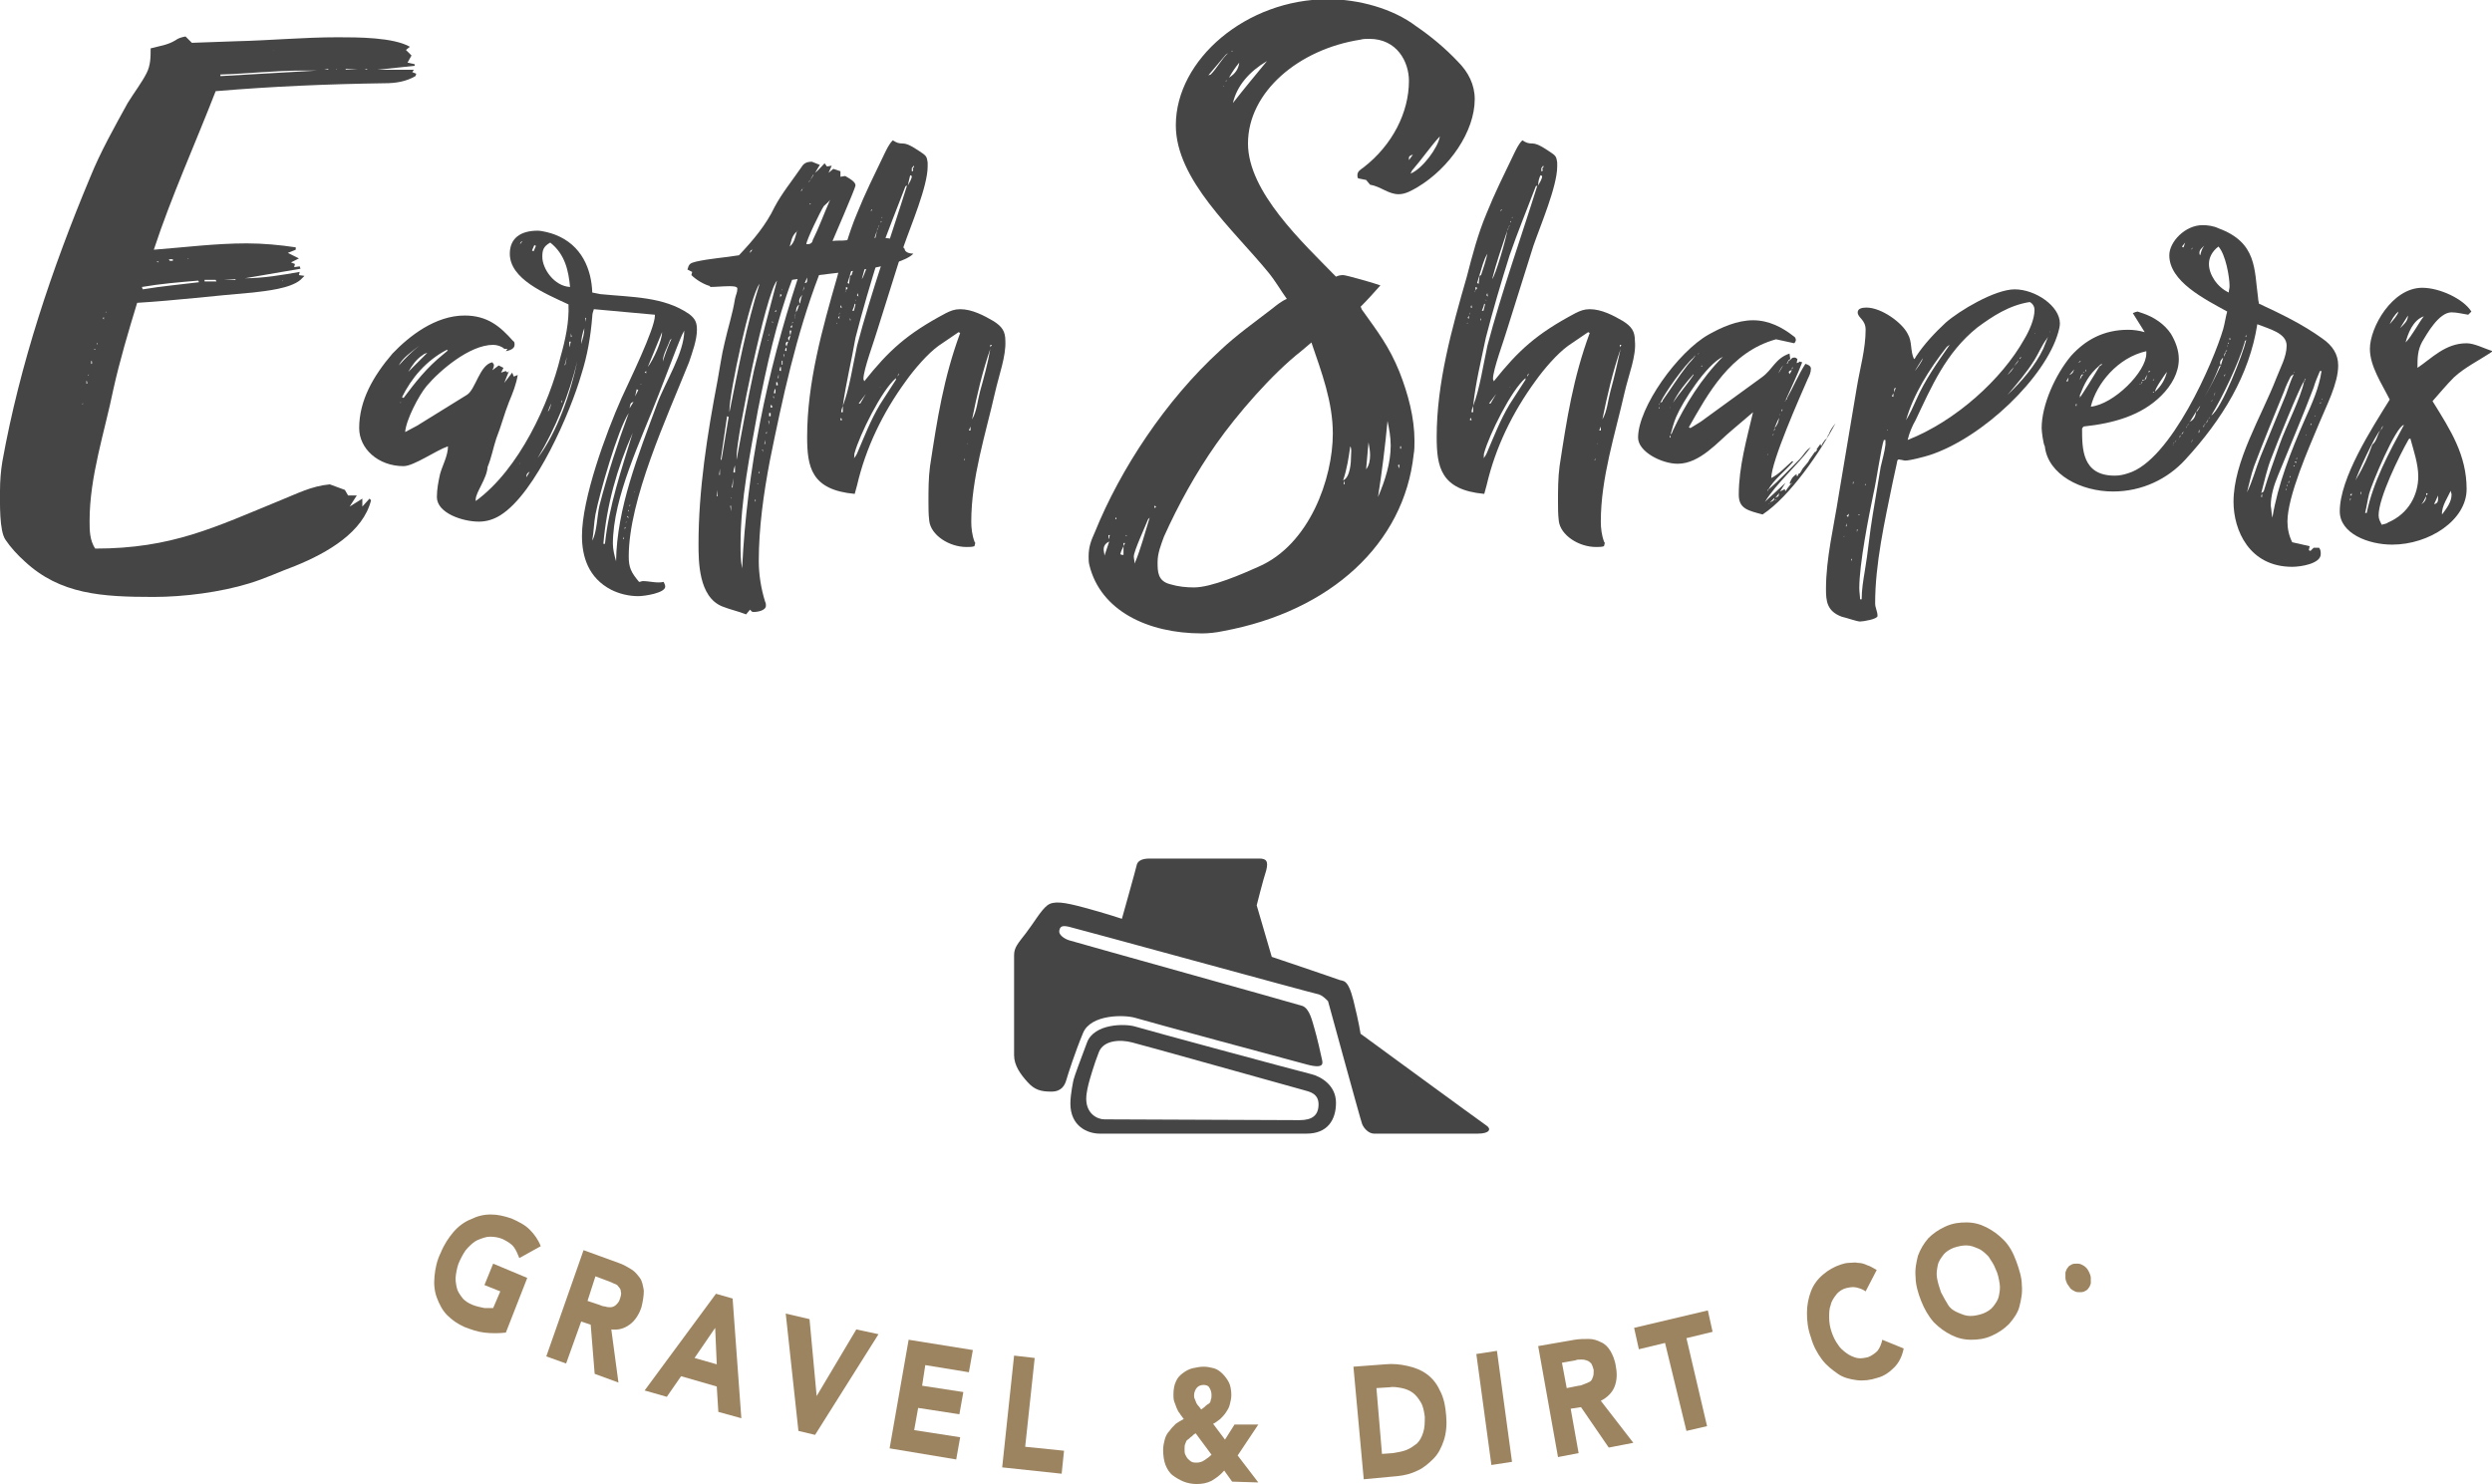
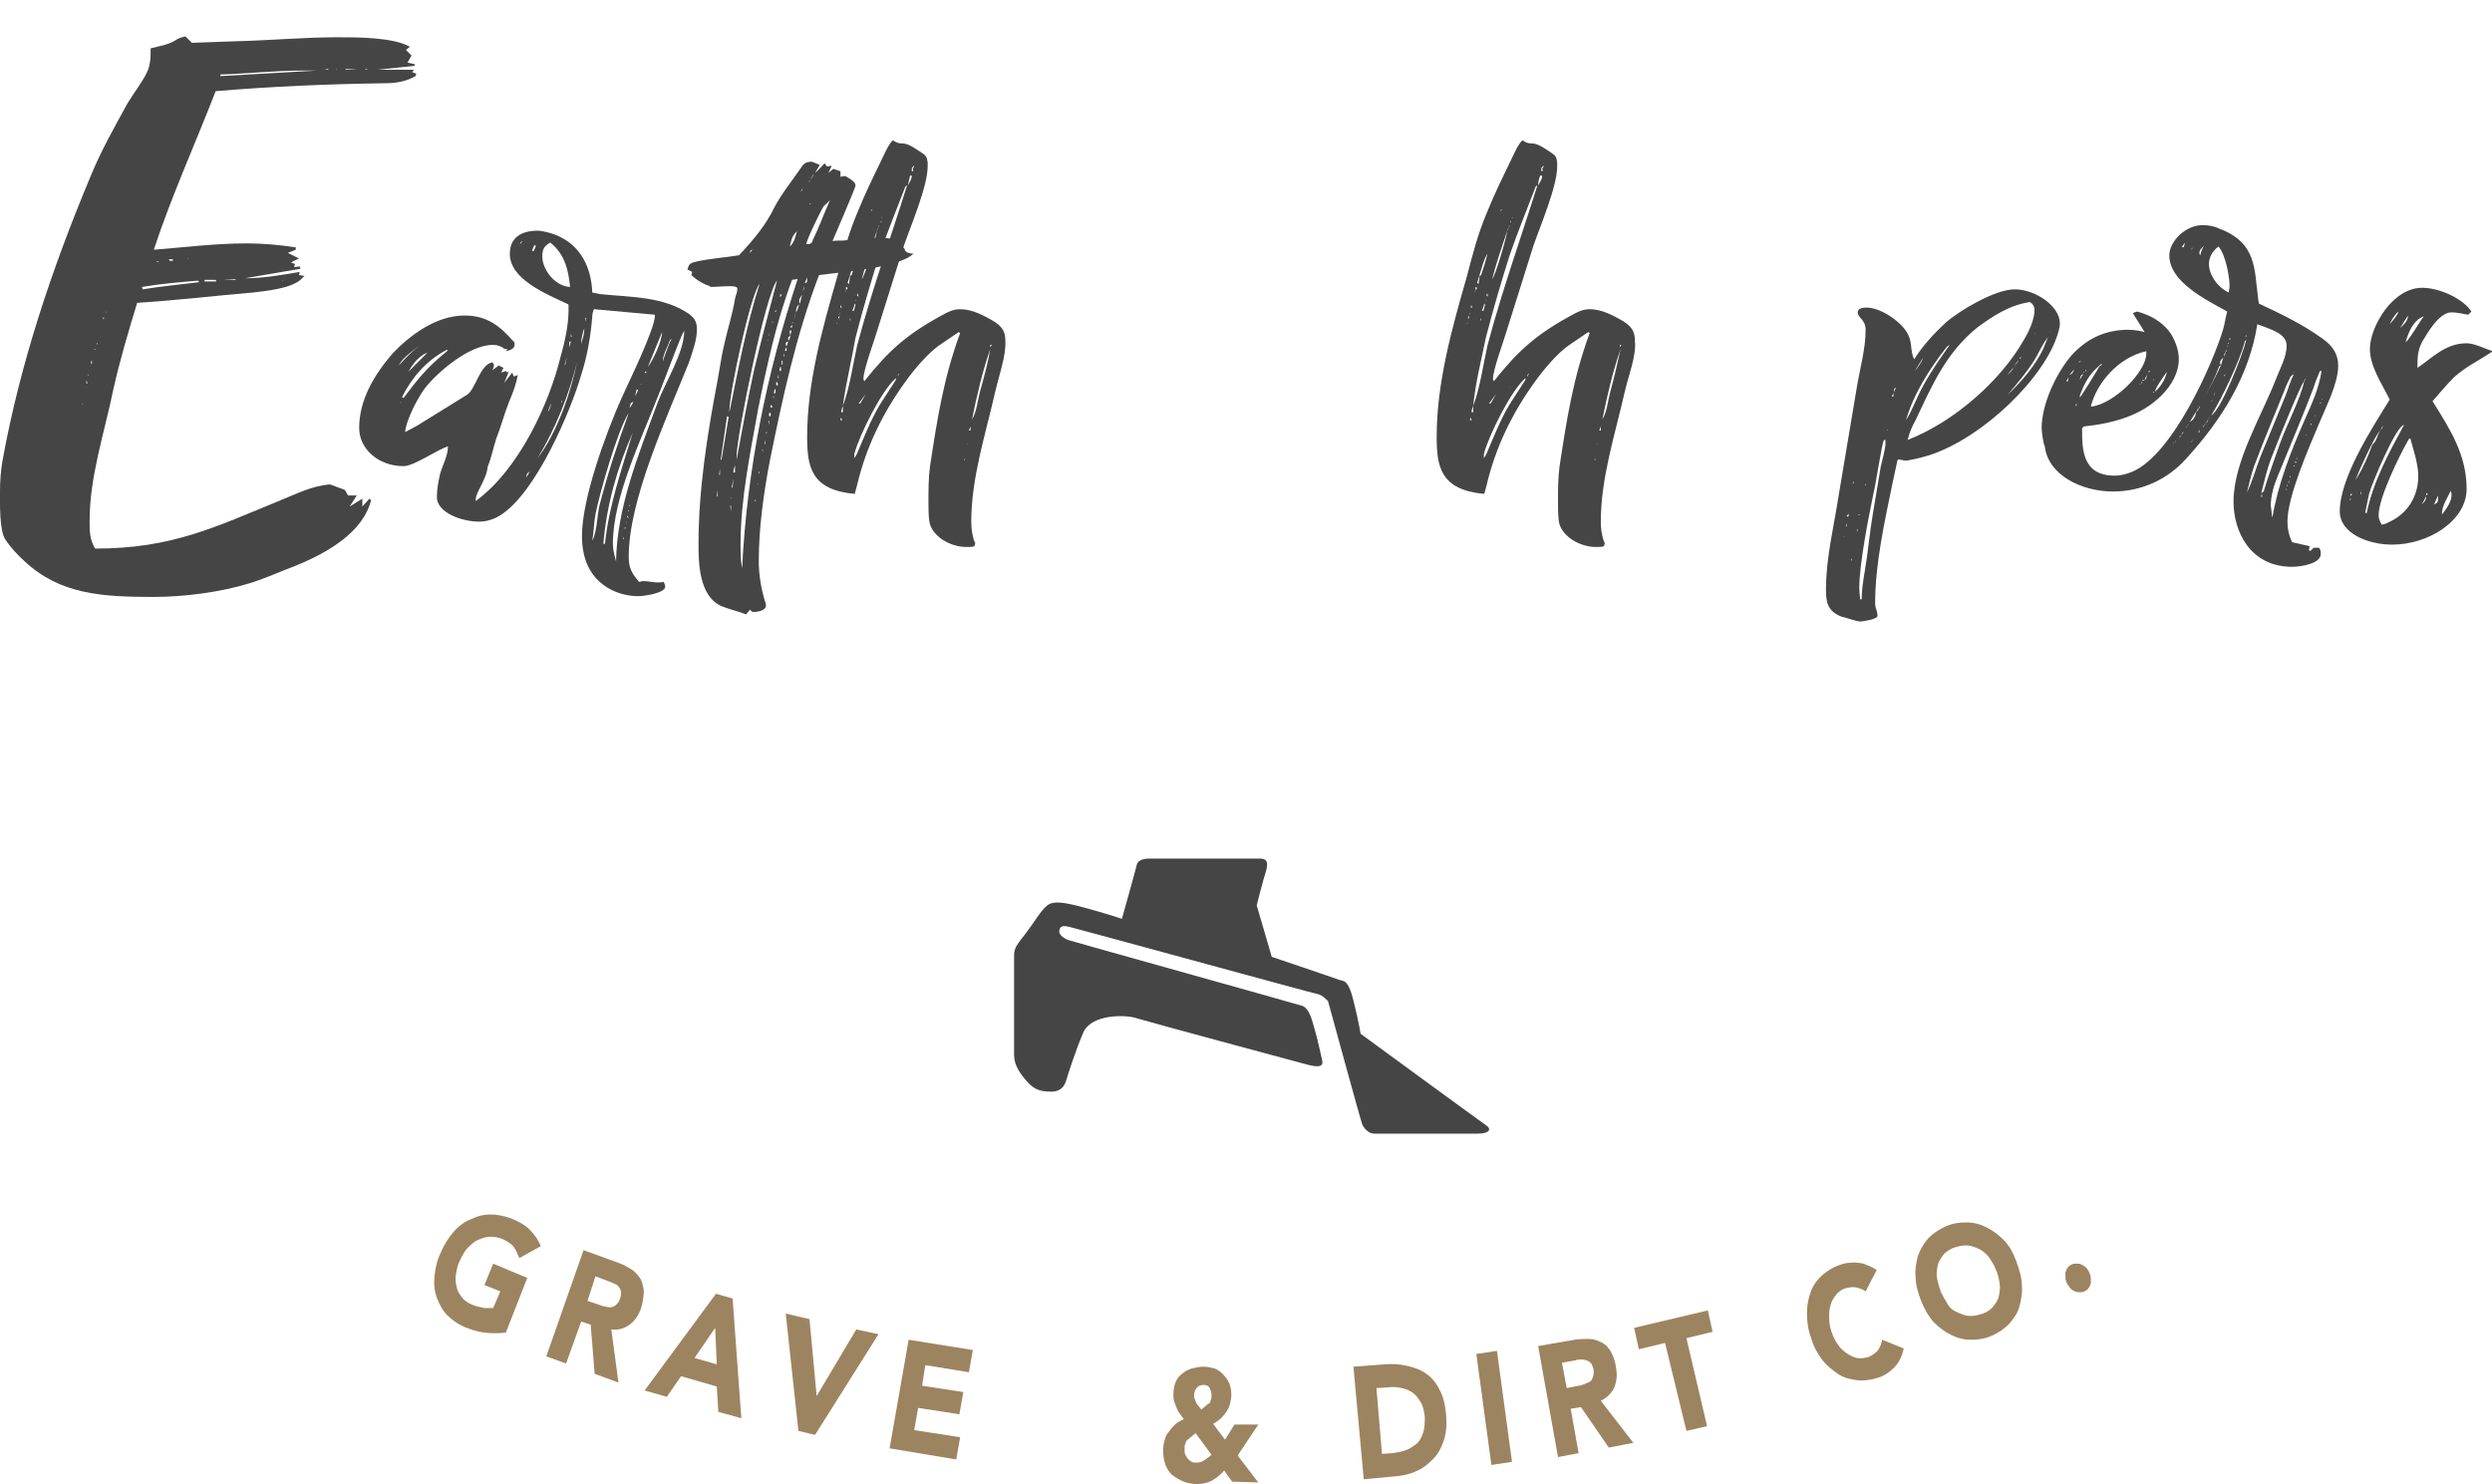
<svg xmlns="http://www.w3.org/2000/svg" id="Layer_1" x="0px" y="0px" viewBox="0 0 314.3 187.2" style="enable-background:new 0 0 314.3 187.2;" xml:space="preserve">
  <style type="text/css">	.st0{fill:#464546;}	.st1{fill:#9D8460;}</style>
  <g>
    <g>
      <path class="st0" d="M37.7,34.7l0.7,0.1l-0.5,0.5c-1.3,1.1-4.3,1.4-6,1.6c-4.8,0.4-9.7,1-14.6,1.3c-1.1,3.6-2.2,7.3-3,10.9   c-1.1,5.4-3,11-3,16.6c0,1.2,0,2.4,0.7,3.5c9.7,0,15.1-2.7,23.4-6.1c2-0.8,3.9-1.8,6.2-2l1.9,0.7l0.4,0.7H45l-0.9,1.4l1.6-1v1   l0.9-1l0.2,0.2c-1,4-5.4,6.6-9.6,8.3c-1.9,0.7-3.8,1.6-5.8,2.2c-3.6,1.1-8.2,1.7-12,1.7c-6.5,0-11.8-0.3-16.3-4.5   c-0.9-0.8-1.8-1.8-2.4-2.7C-0.1,67,0,63.4,0,61.9c0-1.2,0.1-2.5,0.3-3.7C2.5,46,6.5,34,11.4,22.3c1.3-3.2,3-6.2,4.7-9.3   c0.8-1.3,1.8-2.6,2.4-3.8c0.5-1,0.5-2,0.5-3.1c1.1-0.3,2.1-0.4,3.1-1c0.4-0.3,0.8-0.4,1.3-0.5l0.8,0.8l5.6-0.2   c4.3-0.1,8.5-0.5,12.8-0.5c2.5,0,7,0,9.1,1.2l-0.5,0.4L51.9,7l-0.5,0.9l0.9,0.2v0.2l-4.7,0.5h4.6l-0.2,0.3l0.5,0.2l-0.1,0.3   c-1.2,0.7-2.5,0.9-3.9,0.9c-7.1,0.1-14.2,0.4-21.3,1c-2.6,6.7-5.6,13.3-7.8,20c3.9-0.3,7.8-0.8,11.7-0.8c2.1,0,4.2,0.2,6.2,0.5   v0.3l-1,0.4l1.4,0.7l-1,0.5l0.5,0.2l-0.1,0.4l0.7-0.1l0.1,0.3l-7,1.2c2.3,0,4.6-0.4,6.9-0.8L37.7,34.7z M10.4,50.9v0.2   c0-0.1,0-0.1,0.1-0.2H10.4z M10.8,48.4H11c0-0.1,0-0.3-0.1-0.4V48.4z M11.1,47.4L11.1,47.4c0.1,0,0.1-0.1,0.1-0.2L11.1,47.4z    M11.6,45.6l-0.1-0.1v0.4h0.1V45.6z M11.9,44.1H12V44h-0.1V44.1z M12.3,43.3h-0.1v0.2L12.3,43.3z M12.4,42.6l0.1-0.1L12.4,42.6   L12.4,42.6z M13.1,40L13,40.1c0,0.1,0,0.1,0.1,0.2V40z M13.3,39.4h0.1v-0.1L13.3,39.4z M18,36.5c2.4-0.4,4.7-0.6,7.1-0.9L25,35.4   c-2.4,0.2-4.8,0.4-7.1,0.8L18,36.5z M19.7,33L19.7,33l0.3,0.1V33H19.7z M21.8,32.9v-0.2h-0.5l0.1,0.2H21.8z M23.8,32.6h-0.1v0.1   L23.8,32.6L23.8,32.6z M25.8,35.3v0.2h1.5l-0.1-0.2H25.8z M40,8.9h-1.9c-3.4,0-6.9,0.4-10.3,0.5v0.2L40,8.9z M28.2,35.2L28.2,35.2   l1.5,0.1v-0.1H28.2z M34.6,6.3c-0.1,0-0.1,0.1-0.2,0.1L34.6,6.3L34.6,6.3z M35.6,35.4L35.6,35.4c0.1,0.1,0.1,0.1,0.1,0H35.6z    M40.9,8.7L40.9,8.7l0.5,0.1V8.7H40.9z M42.5,8.7h-0.1C42.4,8.8,42.4,8.8,42.5,8.7L42.5,8.7z M45.1,8.8L45.1,8.8l-1.5-0.1v0.1   H45.1z M46.4,8.8L46.4,8.8l-0.3-0.1v0.1H46.4z" />
      <path class="st0" d="M60,63.2c5.5-4,9.3-12.4,10.7-18.2c0.6-2.1,1.1-4.4,1-6.6c-3-1.4-7.4-3.2-7.4-6.4c0-1.9,1.3-2.9,3.5-2.9   c0.6,0,1.7,0.3,2.2,0.5c3.4,1.3,4.6,4.4,4.7,7.3l1,0.2c4,0.4,8,0.3,11.2,2.5c0.8,0.6,1,1.1,1,2c0,1.3-0.6,2.9-1,4.1   c-2.8,7-7.6,17.3-7.6,24.5c0,1.4,0.3,2,1.3,3.2c0.2,0,0.3-0.1,0.5-0.1c0.8,0,1.8,0.3,2.6,0.1c0.1,0.2,0.2,0.4,0.2,0.6   c0,0.8-2.6,1.2-3.4,1.2c-1.2,0-2.4-0.3-3.4-0.8c-2.9-1.5-3.7-4.2-3.7-6.8c0-4.7,3-12.9,5-17.4c0.9-2,4.2-8.7,4.2-10.4v-0.1   L74.9,39c-0.1,0.3-0.2,0.6-0.2,0.9c-0.2,2.5-0.6,4.9-1.4,7.4c-1.3,4.5-5.7,14.9-10.2,17.7c-0.8,0.5-1.7,0.8-2.7,0.8   c-2.1,0-5.3-1.1-5.3-3.1c0-1,0.2-2,0.4-2.9c0.3-1.1,1-2.3,1-3.5c-1.5,0.5-4.3,2.5-5.6,2.5c-3.2,0-5.6-2.2-5.6-4.8   c0-3.5,1.8-6.6,4.2-9.4c2.1-2.2,5.4-4.8,9.1-4.8c2.9,0,4.5,1.4,6.1,3.2c0.2,0.1,0.2,0.3,0.2,0.5c0,0.5-0.6,0.7-1.1,0.8l0.2-0.3   L63.6,44c-0.3-0.3-0.9-0.5-1.4-0.5c-3,0-6.8,3.3-8.4,5.2c-1,1.2-2.6,4.3-2.7,5.8l1.5-0.8l6.3-3.9c1.1-0.7,1.6-3.8,3.2-4.1l0.2,0.3   c0,0.3-0.1,0.5-0.2,0.7l0.8-0.6l0.6,0.3L63.2,47l0.6-0.2L64,47l0.2-0.2l-0.6,1.5l1-1.3l0.2,0.5l0.5-0.2c-0.2,1.2-0.6,2.2-1.1,3.4   c-0.6,1.5-1,3.1-1.6,4.6c-0.4,1.2-0.6,2.4-1.1,3.6C61.4,60.4,60,62.1,60,63V63.2z M52.9,43.6L52.9,43.6L52.9,43.6   c-0.9,0.7-2.2,1.6-2.6,2.5C51.1,45.2,52,44.3,52.9,43.6z M50.6,50.8L50.6,50.8c-0.1-0.1-0.1,0-0.2,0H50.6z M50.7,50.4L50.7,50.4   L50.7,50.4L50.7,50.4z M56.4,44.1c-2.7,1.4-4.5,3.6-5.7,6l0.2,0.1c1.5-2,2.9-3.8,5-5.5l0.6-0.5H56.4z M53.9,44.5   c-0.2,0.1-0.4,0.1-0.6,0.3c-0.8,0.5-1.4,1.4-1.8,2.1L53.9,44.5z M53.9,42.9C53.8,42.9,53.8,42.9,53.9,42.9   C53.9,43,53.9,43,53.9,42.9L53.9,42.9z M61.7,47.6L61.7,47.6L61.7,47.6L61.7,47.6z M65.6,58.4c-0.1,0.1-0.1,0.1-0.1,0.1   C65.5,58.5,65.6,58.5,65.6,58.4z M65.9,30.4c-0.2,0.1-0.3,0.2-0.3,0.4L65.9,30.4z M66.4,60.2l0.4-0.7c-0.2,0.1-0.4,0.3-0.4,0.5   V60.2z M67.6,31c-0.1,0-0.1,0-0.2-0.1l-0.3,0.7l0.2,0.1L67.6,31z M67.8,57.8c2.5-3.3,4.2-8.3,5-12.2C71.8,49.7,70.1,54,67.8,57.8z    M68.4,32.4c0,1.5,1.5,3.7,3.5,3.8c-0.2-2-0.6-4.1-2.5-5.6C68.5,31.1,68.4,31.6,68.4,32.4z M69.1,51.9c0.2-0.1,0.4-0.8,0.4-1   L69.1,51.9z M69.8,53.1L69.8,53.1L69.8,53.1L69.8,53.1z M70.1,52.4L70.1,52.4C70.1,52.4,70.1,52.4,70.1,52.4L70.1,52.4z    M70.9,50.5L70.9,50.5c-0.1,0.1-0.1,0.2,0,0.3V50.5z M70.9,52.7L70.9,52.7L70.9,52.7L70.9,52.7z M71.3,46l0.2-1l-0.3,1.1L71.3,46z    M71.6,51.1L71.6,51.1L71.6,51.1L71.6,51.1z M71.7,50.7L71.7,50.7L71.7,50.7L71.7,50.7z M71.8,43.1c0,0.2,0,0.5,0.1,0.7   c0-0.2,0-0.5,0.1-0.7H71.8z M72.1,42.5c0-0.2-0.1-0.3-0.1-0.5C72,42.2,72,42.3,72,42.5H72.1z M72.3,41.1L72.3,41.1l-0.2,0.6   L72.3,41.1z M73.3,43.4c0.2-0.7,0.4-1.3,0.4-2C73.5,41.9,73.3,42.7,73.3,43.4z M73.8,40.6L73.8,40.6l0.1-0.5h-0.1V40.6z    M75.6,63.8c1-3.9,2.3-7.9,3.7-11.7c-1.4,2.1-3.7,10.2-4.2,12.8c-0.2,1.1-0.2,2.1-0.4,3.3C75.3,67.1,75.3,65.1,75.6,63.8z    M76.3,68.6c0.5-4.8,2.1-9.4,3.5-14c-2,4.5-3.3,9.2-3.7,14H76.3z M82.9,50.9c1-2.7,3.4-6.4,3.4-9.2c-0.4,0.7-0.7,1.6-1,2.3   l-2.2,5.7c-2.2,5.7-5.8,13-5.8,18.9c0,0.7,0.2,1.5,0.4,2.2C77.8,64.1,80.5,57.4,82.9,50.9z M78.5,60.8L78.5,60.8L78.5,60.8   L78.5,60.8z M78.7,67.7L78.7,67.7l-0.1,0.3h0.1V67.7z M78.8,66.8L78.8,66.8l0.1-0.3h-0.1V66.8z M79,65.8L79,65.8l-0.1,0.1H79V65.8   z M79.1,65.1c0,0.1,0,0.1,0.1,0.2h0.1C79.2,65.2,79.2,65.1,79.1,65.1L79.1,65.1z M79.3,64.3L79.3,64.3l-0.1,0.2h0.1V64.3z    M79.9,50.7c-0.5,0.1-0.4,0.5-0.5,0.8L79.9,50.7z M79.4,63.9L79.4,63.9l0.1-0.2h-0.1V63.9z M79.8,62.6L79.8,62.6   C79.8,62.6,79.7,62.6,79.8,62.6L79.8,62.6z M80,62.1v-0.1C80,62,79.9,62,80,62.1L80,62.1z M80.5,49.2l-0.2-0.1L80.1,50L80.5,49.2z    M80.1,61.5L80.1,61.5L80.1,61.5L80.1,61.5z M80.8,48.5c0.1-0.1,0.1-0.1,0.1-0.1C80.8,48.4,80.8,48.4,80.8,48.5L80.8,48.5z    M80.9,48.3L80.9,48.3L80.9,48.3L80.9,48.3z M81.1,58.3L81.1,58.3L81.1,58.3L81.1,58.3z M81.5,46.8L81.3,47c0.1,0,0.1,0,0.2,0.1   V46.8z M81.7,46.3c0.7-0.9,1.8-3.3,1.8-4.4L81.7,46.3z M84.5,42.9c-0.3,0.9-0.9,1.8-0.9,2.7c0.3-1,0.7-2,1.1-2.9L84.5,42.9z    M84.8,42.4v0.1C84.8,42.5,84.8,42.5,84.8,42.4L84.8,42.4z M86.2,45.6L86.2,45.6L86.2,45.6L86.2,45.6L86.2,45.6z M86.8,43.9   L86.8,43.9L86.8,43.9L86.8,43.9z" />
      <path class="st0" d="M115.2,32c-1.8,1.8-9,2.3-11.9,2.7c-2.9,7.6-4.6,15.5-6.2,23.4c-0.8,4.2-1.4,8.5-1.4,12.7   c0,1.7,0.3,3.5,0.8,5.1c0.1,0.2,0.1,0.3,0.1,0.5c0,0.6-1,0.8-1.6,0.8c-0.2,0-0.3-0.2-0.4-0.3l-0.5,0.6c-1-0.4-2-0.6-3-1   c-3-1.2-3-5.7-3-7.9c0-6.8,1.1-13.8,2.4-20.6c0.3-1.6,0.5-3.2,0.9-4.8c0.4-1.8,1-3.6,1.3-5.5c0.1-0.5,0.3-0.8,0.3-1.3   c0-0.3-0.7-0.3-1-0.3c-0.8,0-1.7,0.1-2.5,0.1l0.1-0.1c-0.8-0.2-1.8-0.8-2.4-1.4l0.1-0.4L86.7,34c0.2-0.7,0.3-0.8,1.1-1   c1.8-0.4,3.6-0.5,5.4-0.8c1.8-1.9,3.4-3.8,4.5-6.1c0.9-1.7,2.2-3.3,3.3-4.9c0.3-0.5,0.6-0.8,1.4-0.8l1,0.4l-0.6,1   c0.5-0.4,0.8-0.8,1.2-1.2l0.3,0.4l0.6-0.1l-0.4,0.9l0.6-0.5l0.9,0.3v0.7l0.6-0.1c0.5,0.3,1.3,0.7,1.3,1.2c0,0.3-2.9,7-2.9,7   c0.6-0.1,1.2,0,1.8-0.1c1.4-0.3,2.7-0.3,4.2-0.3c1.7,0,2.1,0.3,3.1,1.4C114.1,31.8,114.7,32,115.2,32z M90.5,61.8L90.5,61.8   l-0.1,0.8h0.1V61.8z M90.8,59.1L90.8,59.1l-0.1,0.8h0.1V59.1z M91.9,52.6l-0.2-0.1L90.9,58H91C91.3,56.2,91.6,54.4,91.9,52.6z    M95.8,35.8C94.6,37.3,92,49.6,92,51.7V52C93.1,46.6,94.1,41.2,95.8,35.8z M92.2,64.5v-0.7h-0.1L92.2,64.5L92.2,64.5z M92.2,62.9   L92.2,62.9l0.1-0.1h-0.1V62.9z M92.5,60.3L92.5,60.3l-0.2,1.2h0.1L92.5,60.3z M92.7,58.7L92.7,58.7c-0.1,0.3-0.2,0.6-0.2,0.9h0.2   V58.7z M92.9,57.6V58c0.7-3.8,1.4-7.6,2.2-11.3C96,42.9,97,39.2,98,35.4C96.6,36.9,92.9,55,92.9,57.6z M100.6,35.2l-0.7,0.1   c-2,5.3-3.2,10.9-4.3,16.4c-1,5.6-2.2,11.3-2.2,17c0,1,0,2,0.2,3C94.2,59.3,96.7,47.1,100.6,35.2z M94.6,31.8v0.1l0.3-0.4   C94.7,31.5,94.6,31.7,94.6,31.8z M95,65.1L95,65.1L95,65.2H95V65.1z M95.3,63.3V63C95.2,63,95.2,63.2,95.3,63.3L95.3,63.3z    M95.6,61.1V61h-0.1L95.6,61.1L95.6,61.1z M95.8,59.4L95.8,59.4l-0.1,0.3h0.1V59.4z M96.1,58L96.1,58L96,58.3L96.1,58z M96.3,57   c-0.1-0.1-0.1-0.2-0.1-0.3h-0.1C96.2,56.8,96.2,57,96.3,57L96.3,57z M96.5,55.5L96.5,55.5l-0.1,0.5h0.1V55.5z M96.7,54.4   L96.7,54.4l-0.1,0.3h0.1V54.4z M96.8,42.9V43h0.1L96.8,42.9L96.8,42.9z M97,53.6v-0.5h-0.1L97,53.6L97,53.6z M97,42   c0,0.1,0,0.2-0.1,0.3H97V42L97,42z M97.2,52.5v-0.4H97v0.4H97.2z M97.2,41.5L97.2,41.5l0.1-0.1L97.2,41.5z M97.4,51.4   c0-0.1,0-0.2-0.1-0.3h-0.1v0.3H97.4z M97.4,40.5v0.2h0.1L97.4,40.5L97.4,40.5z M97.6,50.3v-0.3h-0.1L97.6,50.3L97.6,50.3z    M97.8,49.6v-0.5h-0.1l-0.1,0.5H97.8z M97.9,39.1l-0.2,0.2h0.2V39.1z M97.8,30.5L97.8,30.5C97.8,30.4,97.8,30.4,97.8,30.5z    M98.1,48.6c0-0.1,0-0.3-0.1-0.4h-0.1v0.4H98.1z M98,38.5L98,38.5l0.2-0.2L98,38.5z M98.2,47.2L98.2,47.2l-0.1,0.5h0.1V47.2z    M98.5,46.8v-0.5h-0.1l-0.1,0.4C98.4,46.8,98.4,46.8,98.5,46.8z M98.4,37.5l0.2-0.3l-0.2-0.1V37.5z M98.6,45.5L98.6,45.5L98.6,46   h0.1V45.5z M98.6,36.5v0.1C98.7,36.6,98.7,36.6,98.6,36.5L98.6,36.5z M98.9,45.1v-0.4h-0.1L98.9,45.1L98.9,45.1z M99.1,43.9   L99,44.2l0.2,0.1V43.9z M99.4,43.1c-0.2,0-0.3,0.1-0.3,0.3s0.1,0.2,0.1,0.3L99.4,43.1z M99.4,42.7c0,0.1,0.1,0.2,0.1,0.3l0.2-0.7   C99.5,42.5,99.4,42.5,99.4,42.7z M99.6,31.1c0.6-0.5,0.7-1.2,0.9-1.9C99.8,29.8,99.8,30.5,99.6,31.1z M99.7,42.3   c0-0.2,0.1-0.4,0.1-0.6h-0.2C99.6,41.9,99.6,42.1,99.7,42.3z M99.9,41.4V41c-0.1,0.1-0.2,0.2-0.2,0.3H99.9z M100,40.6   c-0.1,0.1-0.1,0.1-0.1,0.2l0.1-0.1V40.6z M100.2,40.2l0.1-0.2C100.2,40.1,100.2,40.1,100.2,40.2z M100.4,39.4L100.4,39.4   c-0.1,0.3-0.2,0.4-0.2,0.6L100.4,39.4L100.4,39.4z M100.8,38.4c-0.4,0.3-0.4,0.7-0.4,1C100.6,39.1,100.7,38.7,100.8,38.4z    M100.6,29.1c-0.1,0.1-0.1,0.1-0.1,0.1C100.5,29.2,100.6,29.2,100.6,29.1z M101.2,37.2c-0.2,0.2-0.4,0.5-0.4,0.7   c0,0.1,0,0.3,0.1,0.4C101,37.9,101,37.6,101.2,37.2z M100.8,38.4L100.8,38.4L100.8,38.4L100.8,38.4z M101,24.4   c0.1-0.1,0.1-0.1,0.1-0.1C101,24.4,101,24.4,101,24.4z M101.2,23.8l-0.2,0.3C101.1,24.1,101.2,24,101.2,23.8z M101.4,23.6   l-0.2,0.3C101.3,23.8,101.4,23.6,101.4,23.6z M101.2,36.9l0.2-0.5v-0.3C101.3,36.5,101.3,36.7,101.2,36.9z M101.8,35.3V35   l-0.3,0.7C101.8,35.7,101.8,35.5,101.8,35.3z M104.7,25.2c-0.2,0.3-0.6,0.6-0.8,0.8c-0.4,0.6-2.2,4.3-2.2,4.8h0.2   c0.4,0,0.6-0.3,0.6-0.5C103.3,28.7,103.9,27,104.7,25.2z M102.2,22.7c-0.1,0.1-0.2,0.2-0.2,0.3C102.1,22.9,102.2,22.7,102.2,22.7z    M102.1,25.8l0.2-0.1h-0.2V25.8z M102.6,22c-0.2,0.3-0.3,0.5-0.4,0.7l0.4-0.6V22z" />
      <path class="st0" d="M125.5,49.5c-1.2,5.3-3,10.8-3,16.3c0,0.8,0.1,1.7,0.4,2.5c0,0.1,0.1,0.1,0.1,0.2c0,0.1-0.1,0.3-0.1,0.4   c-0.3,0.1-0.6,0.1-1,0.1c-2.2,0-4.5-1.5-4.7-3.3c-0.1-0.8-0.1-1.6-0.1-2.4c0-1.5,0-3,0.2-4.5c0.9-5.9,1.7-11.1,3.8-16.8l-0.2-0.1   l-2.5,1.7c-1.4,1-3.1,3-4.1,4.4c-3,4.1-5.1,8.5-6.2,13.2c-0.1,0.4-0.2,0.7-0.3,1.1c-5.5-0.5-6-3.4-6-7.2c0-6.8,1.9-13.6,3.8-20.2   c0.7-2.7,1.4-5.4,2.5-8c1-2.5,2.2-4.9,3.4-7.4c0.3-0.6,0.6-1.3,1.1-1.8c0.5,0.3,0.7,0.4,1.3,0.4c0.7,0,1.8,0.8,2.4,1.2   c0.6,0.4,0.6,0.6,0.7,1.2v0.5c0,2.5-2.1,7.4-3,10c-1.1,3.5-2.2,7-3.3,10.5c-0.4,1.4-1.8,5.1-1.8,6.3c0,0.1,0.1,0.2,0.1,0.3   c3.1-3.9,5.4-6,10.3-8.6c0.6-0.3,1.1-0.5,1.8-0.5c1.5,0,3,0.8,4.2,1.5c1.1,0.7,1.5,1.3,1.5,2.5C126.9,44.9,126,47.3,125.5,49.5z    M105.6,40.7L105.6,40.7l-0.1,0.1h0.1V40.7z M105.9,39.8l-0.2,0.3l0.2,0.1C105.8,40.1,105.9,39.9,105.9,39.8z M105.9,39.4   L105.9,39.4l-0.1,0.3C105.9,39.6,105.9,39.5,105.9,39.4z M106,38.8h0.2c-0.1-0.1-0.1-0.2-0.1-0.3C106,38.6,106,38.7,106,38.8z    M106.2,53c0-0.1-0.1-0.2-0.1-0.3c-0.1,0.1-0.1,0.2-0.1,0.3H106.2z M106.3,51.2c-0.1,0.3-0.2,0.5-0.2,0.8h0.2V51.2z M106.3,51.2   c0.8-2,1.3-5.3,1.8-7.6c1.8-6.8,4.2-13.5,6.3-20.2l-0.2,0.1c-1.1,2.9-2.3,5.8-3.3,8.7c-1.1,3.5-2.1,6.9-3,10.4   C107.4,45.5,106.7,48.3,106.3,51.2z M106.6,36.9L106.6,36.9l0.1-0.3C106.6,36.7,106.6,36.9,106.6,36.9z M106.7,36.6   c0.1-0.1,0.2-0.2,0.2-0.3l-0.2-0.1V36.6z M106.9,35.7l0.2,0.1c0-0.3,0.1-0.7,0.1-1l0.2-0.1c0.3-0.9,0.6-1.8,0.8-2.7   c-0.5,0.8-0.7,1.8-1,2.7L106.9,35.7z M107.2,40.1v0.3h0.1L107.2,40.1L107.2,40.1z M107.8,38.3c0,0.1-0.1,0.3-0.1,0.4l-0.2,0.5h0.2   l0.2-0.8L107.8,38.3z M113,47.7c-1.8,1.5-4.6,7.2-5.2,9.4c-0.1,0.2,0,0.5-0.1,0.7c0.2-0.2,0.3-0.4,0.4-0.6   c0.9-2.1,1.7-4.2,2.9-6.2l2-3.1V47.7z M107.9,37.8c0,0.1,0,0.1,0.1,0.1L107.9,37.8L107.9,37.8z M107.9,54.2L107.9,54.2L107.9,54.2   L107.9,54.2z M108.1,37.3l0.2,0.1c-0.1-0.1-0.1-0.3-0.1-0.4C108.1,37.1,108.1,37.1,108.1,37.3z M108.3,50.9h0.2l0.7-1.2   L108.3,50.9z M108.7,35.2c0.4-0.4,1.8-5.2,1.9-6.1l0.2-0.4l0.1-0.3c-0.1,0.1-0.1,0.2-0.1,0.3c-0.1,0.1-0.2,0.3-0.2,0.4   C109.9,31.2,109.2,33.2,108.7,35.2z M109.8,54.6L109.8,54.6L109.8,54.6L109.8,54.6z M109.8,26.6c0.1,0,0.1,0,0.2-0.1v-0.1   L109.8,26.6z M110.2,25.7L110.2,25.7L110.2,25.7L110.2,25.7z M110.4,53L110.4,53L110.4,53L110.4,53z M111,48.9   c0-0.1,0-0.1,0.1-0.1H111V48.9z M111.1,28.1l0.1-0.2h-0.1V28.1z M111.1,36.5L111.1,36.5L111.1,36.5L111.1,36.5z M111.2,27.5   L111.2,27.5l0.1-0.1h-0.1V27.5z M111.4,27L111.4,27L111.4,27L111.4,27z M112,33.8L112,33.8l-0.1,0.1   C111.9,33.9,111.9,33.9,112,33.8z M112.9,31.3L112.9,31.3L112.9,31.3L112.9,31.3z M113.2,30.2L113.2,30.2L113.2,30.2L113.2,30.2z    M113.4,47.1c-0.1,0.1-0.2,0.3-0.2,0.4C113.2,47.4,113.4,47.3,113.4,47.1z M113.4,29.8C113.3,29.8,113.3,29.8,113.4,29.8   L113.4,29.8L113.4,29.8z M114.5,23.4c0.2-0.4,0.5-0.8,0.5-1.2l-0.2-0.1C114.7,22.5,114.6,22.9,114.5,23.4z M115.1,21.6L115.1,21.6   c0.1-0.1,0.1-0.2,0-0.3l0.2-0.3l-0.1-0.1c0,0.1-0.1,0.2-0.2,0.3V21.6z M121.7,57.8L121.7,57.8l-0.1,0.3l0.1-0.1V57.8z M122,55.9   L122,55.9c-0.1,0.1,0,0.1,0,0.1V55.9z M122.4,53.8l-0.2,0.5h0.2V53.8z M124.9,44c-1,2.9-1.7,5.9-2.3,8.9c0.6-1,0.7-2.4,1-3.5   C124.1,47.6,124.6,45.8,124.9,44z M125.1,43.5h-0.2v0.3L125.1,43.5z" />
-       <path class="st0" d="M172.3,22.7l-1-0.2c-0.1-0.1-0.1-0.3-0.1-0.4c0-0.5,0.4-0.7,0.8-1c3.6-2.8,5.7-6.9,5.7-10.9   c0-2.4-1.5-5.3-5-5.3c-0.3,0-0.8,0-1.1,0.1c-7.8,1.2-14.2,6.6-14.2,13.1c0,6.1,6.9,12.5,11.1,16.8c0.2-0.1,0.5-0.2,0.9-0.2   c0.4,0,4.2,1.1,4.7,1.3c-0.8,0.9-1.6,1.8-2.5,2.7c0.1,0.1,0.1,0.3,0.2,0.4c2,2.8,3.4,4.6,4.7,7.8c1.1,2.8,1.9,5.8,1.9,8.7   c0,0.6,0,1.2-0.1,1.7c-1.2,11.3-10.5,19.8-24,22.3c-0.9,0.2-1.9,0.3-2.7,0.3c-6.9,0-12.8-2.9-14.2-8.6c-0.1-0.4-0.1-0.7-0.1-1.1   c0-1.2,0.3-2,0.8-3.1c3.2-7.9,8.9-16.6,15.8-22.9c2-1.9,4.4-3.6,6.6-5.3c0.5-0.4,1.1-0.9,1.8-1.2c-0.8-1.1-1.4-2.2-2.3-3.3   c-4.4-5.4-11.7-11.7-11.7-18.6c0-8.3,8.9-15.9,19.2-15.9c3.9,0,8.2,1.2,11.1,3.4c1.9,1.3,3.7,2.8,5.3,4.5c1.3,1.3,2.1,2.9,2.1,4.7   c0,4.1-3.2,8.7-7.2,11.1c-0.7,0.4-1.5,0.9-2.4,0.9c-1.3,0-2.3-1-3.6-1.2L172.3,22.7z M139.9,68.3c-0.4,0.2-0.7,0.5-0.7,1   c0,0.3,0.1,0.5,0.1,0.8L139.9,68.3z M139.8,67.5c0,0.2,0,0.4,0.1,0.5c0-0.2,0-0.4,0.1-0.5H139.8z M140.8,65.3h-0.1v0.2h0.1V65.3z    M141.7,68.9c-0.2,0.4-0.3,0.6-0.4,1c0.1,0.1,0.3,0.1,0.4,0.1V68.9z M141.7,68.9l0.2-0.4h-0.2V68.9z M142.1,67.6   c0-0.1,0-0.1-0.1-0.1v0.1H142.1z M144.8,65.5c-0.3,0.8-1.8,4-1.8,4.7c0,0.3,0.1,0.5,0.1,0.9c0.8-1.9,1.3-3.9,1.9-5.8L144.8,65.5z    M145.6,63.8v0.3c0.1-0.1,0.1-0.1,0.2-0.1C145.8,63.9,145.7,63.8,145.6,63.8z M164.1,44.3c-3.7,2.9-8.1,8-10.7,11.7   c-2.6,3.7-4.8,7.7-6.6,11.7c-0.4,1.1-0.8,2.1-0.8,3.2c0,1.2,0,2.4,1.6,2.8c1,0.3,2,0.4,3,0.4c2.2,0,6.1-1.7,8.1-2.6   c6.5-2.8,9.4-11.2,9.4-16.8c0-4-1.4-7.7-2.7-11.5L164.1,44.3z M154.6,6.9l-2.2,2.6l0.3-0.1c0.8-0.8,1.4-2,2.2-2.7L154.6,6.9z    M154.4,10.9L154.4,10.9c-0.1-0.1-0.1-0.1-0.1,0H154.4z M154.6,10.3c0.1-0.1,0.1-0.1,0.1-0.2C154.6,10.2,154.6,10.2,154.6,10.3z    M156.3,7.9c-0.5,0.6-0.9,1.2-1.3,1.9C155.8,9.3,156.2,8.7,156.3,7.9z M155.4,6.4c-0.1,0.1-0.1,0.1-0.2,0.1c0.1,0,0.2,0,0.3-0.1   H155.4z M159.8,7.7c-2.2,1.3-3.8,3.1-4.3,5.3C156.9,11.2,158.4,9.4,159.8,7.7z M158.4,11.2l0.1-0.1L158.4,11.2L158.4,11.2z    M170.4,57.5c0-0.4,0.1-0.9-0.1-1.2c-0.2,1.4-0.4,2.8-0.9,4.3C170.3,60.2,170.4,58.3,170.4,57.5z M169.5,61.1h0.1   c0-0.2,0-0.3-0.1-0.4V61.1z M172.3,59.2c0.4-0.5,0.5-1.2,0.5-1.8c0-0.5-0.1-1.1-0.2-1.6L172.3,59.2z M173.5,63.2l-0.1,0.1   L173.5,63.2L173.5,63.2z M175.4,56.2c0-1.1-0.2-2.1-0.4-3.1c-0.3,3.2-0.7,6.4-1.2,9.6C174.7,60.6,175.4,58.4,175.4,56.2z    M176.5,58.6l-0.2,0.1c0.1,0.1,0.1,0.3,0.1,0.4C176.5,58.9,176.5,58.7,176.5,58.6L176.5,58.6z M176.7,56.3h-0.1v0.3h0.1V56.3z    M178.2,19.5c-0.3,0.1-0.5,0.2-0.5,0.4v0.3L178.2,19.5z M178.1,21.5l-0.2,0.4c1.5-0.6,3.5-3.3,3.7-4.7   C180.4,18.5,179.4,20,178.1,21.5z" />
      <path class="st0" d="M204.9,49.5c-1.2,5.3-3,10.8-3,16.3c0,0.8,0.1,1.7,0.4,2.5c0,0.1,0.1,0.1,0.1,0.2c0,0.1-0.1,0.3-0.1,0.4   c-0.3,0.1-0.6,0.1-1,0.1c-2.2,0-4.5-1.5-4.7-3.3c-0.1-0.8-0.1-1.6-0.1-2.4c0-1.5,0-3,0.2-4.5c0.9-5.9,1.7-11.1,3.8-16.8l-0.2-0.1   l-2.5,1.7c-1.4,1-3.1,3-4.1,4.4c-3,4.1-5.1,8.5-6.2,13.2c-0.1,0.4-0.2,0.7-0.3,1.1c-5.5-0.5-6-3.4-6-7.2c0-6.8,1.9-13.6,3.8-20.2   c0.7-2.7,1.4-5.4,2.5-8c1-2.5,2.2-4.9,3.4-7.4c0.3-0.6,0.6-1.3,1.1-1.8c0.5,0.3,0.7,0.4,1.3,0.4c0.7,0,1.8,0.8,2.4,1.2   s0.6,0.6,0.7,1.2v0.5c0,2.5-2.1,7.4-3,10c-1.1,3.5-2.2,7-3.3,10.5c-0.4,1.4-1.8,5.1-1.8,6.3c0,0.1,0.1,0.2,0.1,0.3   c3.1-3.9,5.4-6,10.3-8.6c0.6-0.3,1.1-0.5,1.8-0.5c1.5,0,3,0.8,4.2,1.5c1.1,0.7,1.5,1.3,1.5,2.5C206.4,44.9,205.4,47.3,204.9,49.5z    M185.1,40.7L185.1,40.7l-0.1,0.1h0.1V40.7z M185.3,39.8l-0.2,0.3l0.2,0.1C185.2,40.1,185.3,39.9,185.3,39.8z M185.4,39.4   L185.4,39.4l-0.1,0.3C185.4,39.6,185.4,39.5,185.4,39.4z M185.5,38.8h0.2c-0.1-0.1-0.1-0.2-0.1-0.3   C185.5,38.6,185.5,38.7,185.5,38.8z M185.6,53c0-0.1-0.1-0.2-0.1-0.3c-0.1,0.1-0.1,0.2-0.1,0.3H185.6z M185.8,51.2   c-0.1,0.3-0.2,0.5-0.2,0.8h0.2V51.2z M185.8,51.2c0.8-2,1.3-5.3,1.8-7.6c1.8-6.8,4.2-13.5,6.3-20.2l-0.2,0.1   c-1.1,2.9-2.3,5.8-3.3,8.7c-1.1,3.5-2.1,6.9-3,10.4C186.8,45.5,186.1,48.3,185.8,51.2z M186,36.9L186,36.9l0.1-0.3   C186,36.7,186,36.9,186,36.9z M186.1,36.6c0.1-0.1,0.2-0.2,0.2-0.3l-0.2-0.1V36.6z M186.3,35.7l0.2,0.1c0-0.3,0.1-0.7,0.1-1   l0.2-0.1c0.3-0.9,0.6-1.8,0.8-2.7c-0.5,0.8-0.7,1.8-1,2.7L186.3,35.7z M186.7,40.1v0.3h0.1L186.7,40.1L186.7,40.1z M187.2,38.3   c0,0.1-0.1,0.3-0.1,0.4l-0.2,0.5h0.2l0.2-0.8L187.2,38.3z M192.4,47.7c-1.8,1.5-4.6,7.2-5.2,9.4c-0.1,0.2,0,0.5-0.1,0.7   c0.2-0.2,0.3-0.4,0.4-0.6c0.9-2.1,1.7-4.2,2.9-6.2l2-3.1V47.7z M187.4,37.8c0,0.1,0,0.1,0.1,0.1L187.4,37.8L187.4,37.8z    M187.4,54.2L187.4,54.2L187.4,54.2L187.4,54.2z M187.5,37.3l0.2,0.1c-0.1-0.1-0.1-0.3-0.1-0.4C187.5,37.1,187.5,37.1,187.5,37.3z    M187.8,50.9h0.2l0.7-1.2L187.8,50.9z M188.2,35.2c0.4-0.4,1.8-5.2,1.9-6.1l0.2-0.4l0.1-0.3c-0.1,0.1-0.1,0.2-0.1,0.3   c-0.1,0.1-0.2,0.3-0.2,0.4C189.4,31.2,188.7,33.2,188.2,35.2z M189.2,54.6L189.2,54.6L189.2,54.6L189.2,54.6z M189.2,26.6   c0.1,0,0.1,0,0.2-0.1v-0.1L189.2,26.6z M189.6,25.7L189.6,25.7L189.6,25.7L189.6,25.7z M189.9,53L189.9,53L189.9,53L189.9,53z    M190.4,48.9c0-0.1,0-0.1,0.1-0.1h-0.1V48.9z M190.5,28.1l0.1-0.2h-0.1V28.1z M190.6,36.5L190.6,36.5L190.6,36.5L190.6,36.5z    M190.7,27.5L190.7,27.5l0.1-0.1h-0.1V27.5z M190.8,27L190.8,27L190.8,27L190.8,27z M191.5,33.8L191.5,33.8l-0.1,0.1   C191.4,33.9,191.4,33.9,191.5,33.8z M192.4,31.3L192.4,31.3L192.4,31.3L192.4,31.3z M192.7,30.2L192.7,30.2L192.7,30.2L192.7,30.2   z M192.8,47.1c-0.1,0.1-0.2,0.3-0.2,0.4C192.7,47.4,192.8,47.3,192.8,47.1z M192.8,29.8C192.8,29.8,192.8,29.8,192.8,29.8   L192.8,29.8L192.8,29.8z M194,23.4c0.2-0.4,0.5-0.8,0.5-1.2l-0.2-0.1C194.1,22.5,194,22.9,194,23.4z M194.5,21.6L194.5,21.6   c0.1-0.1,0.1-0.2,0-0.3l0.2-0.3l-0.1-0.1c0,0.1-0.1,0.2-0.2,0.3V21.6z M201.2,57.8L201.2,57.8l-0.1,0.3l0.1-0.1V57.8z M201.5,55.9   L201.5,55.9c-0.1,0.1,0,0.1,0,0.1V55.9z M201.9,53.8l-0.2,0.5h0.2V53.8z M204.4,44c-1,2.9-1.7,5.9-2.3,8.9c0.6-1,0.7-2.4,1-3.5   C203.6,47.6,204,45.8,204.4,44z M204.5,43.5h-0.2v0.3L204.5,43.5z" />
-       <path class="st0" d="M231.5,53.4c-1.8,3.4-5.7,9.2-9.2,11.5c-1.8-0.5-3-0.7-3-2.5c0-3.5,1-7,1.8-10.4l-2.7,2.3   c-1.7,1.4-4,4.2-6.8,4.2c-2,0-5-1.5-5-3.3c0-3.8,5-10.8,8.9-13c1.6-0.9,3.6-1.8,5.6-1.8c2,0,3.7,0.9,5.1,2   c0.2,0.1,0.3,0.3,0.3,0.5c0,0.1-0.1,0.3-0.2,0.4l-2.3-0.5c-5.8,1.6-8.6,6.9-11,11.1l0.2,0.1l1.3-0.8l7.7-5.6c1.4-1,1.7-2.4,3.5-3   l0.1,0.7l-0.2,0.1c-0.2,0.3,0,0.2-0.3,0.5l0.2-0.1l0.1-0.3l0.2-0.1c0.1-0.1,0.2-0.3,0.5-0.3c0.2,0,0.3,0.1,0.4,0.2l-0.1,0.5   l0.3-0.1v-0.1l0.4,0.1c-0.6,1.6-1.4,3.2-2.1,4.8l-0.1,0.1c0.1,0,0.1,0,0.1-0.1c0.1-0.1,0.2-0.1,0.2-0.3c0.8-1.4,1.4-2.9,2.3-4.3   c0.4,0.1,0.7,0.3,0.7,0.6c0,0.5-0.2,0.9-0.4,1.3c-1,2.3-4.6,10.4-4.6,12.5c1-0.5,1.8-1.4,2.6-2.1h0.2c-1,1.2-2.5,2.3-3.2,3.6h-0.1   v0.1c0.1,0,0.1,0,0.1-0.1c1.4-1.2,2.7-2.6,4-3.9c0.3-0.3,0.6-0.8,1-1.2l0.4-0.3c-1.7,2.3-4.3,4.5-5.8,6.9l2.6-2.4l-0.7,1.1   l0.6-0.3l0.1,0.3c0.1-0.3,0.5-0.7,0.7-1h0.1v-0.1l-0.1,0.1h-0.2c0.2-0.5,0.3-0.8,0.9-1.2v0.3l0.2-0.3l0.2-0.1l0.2-0.3   c0.2-0.5,0.8-0.9,1-1.4c0.2-0.3,0.5-0.7,0.7-1H229l0.2-0.3h-0.1l0.5-0.7l0.1,0.3c0.1-0.3,0.3-0.6,0.5-0.8h-0.1l0.2-0.1   c0.2-0.2,0.2-0.4,0.3-0.6v0.1C230.9,54.1,231.2,53.8,231.5,53.4z M209.3,51.3c0,0.1-0.1,0.1-0.1,0.2h0.1V51.3z M209.7,50.5   c1-1.4,2-3,3.1-4.4c0.2-0.3,1-1,1-1.3l-0.2,0.3c-1.1,0.9-3.6,4.4-4.2,5.7c-0.1,0.1-0.2,0.2-0.2,0.3l0.2-0.3   C209.6,50.7,209.7,50.7,209.7,50.5z M210.5,51.8l0.2-0.5C210.6,51.4,210.6,51.7,210.5,51.8L210.5,51.8z M210.7,54.9   c-0.1,0.1-0.1,0.2-0.1,0.3h0.1V54.9z M217.3,45c-2.1,1-5.1,5.7-5.9,7.6c-0.3,0.7-0.5,1.5-0.7,2.2c0.2-0.1,0.2-0.3,0.3-0.5   C212.5,51.1,214.6,47.7,217.3,45z M211,50.8c0.8-1.2,1.8-2.3,2.6-3.5v-0.1C212.6,48.3,211.7,49.4,211,50.8z M214.1,44.7l0.2-0.1   h-0.1L214.1,44.7z M214.5,46.2h0.2v-0.1C214.5,46.2,214.5,46.2,214.5,46.2z M214.9,45.8L214.9,45.8L214.9,45.8   C214.9,45.7,214.9,45.7,214.9,45.8z M222.9,57.4L222.9,57.4l0.1-0.1h-0.1V57.4z M223.2,63.5c-0.1,0-0.2,0.1-0.2,0.1L223.2,63.5z    M223.2,56.1l0.1,0.1L223.2,56.1L223.2,56.1z M223.8,62.8l-0.6,0.6C223.5,63.2,223.8,63.2,223.8,62.8z M223.6,55L223.6,55l0.1-0.3   C223.6,54.8,223.6,54.8,223.6,55z M223.7,54.4l0.2-0.3h-0.1L223.7,54.4z M223.8,54c0.4-0.4,0.5-0.8,0.6-1.3   C224.1,53.2,224,53.6,223.8,54z M224,63c-0.1,0-0.1,0.1-0.2,0.1C223.9,63.1,224,63.1,224,63z M224.3,62.6c0-0.1,0.1-0.3,0.1-0.4   l-0.5,0.6L224.3,62.6z M224.3,47.1l0.6-1C224.7,46.3,224.4,46.8,224.3,47.1z M224.5,62.4L224.5,62.4   C224.5,62.5,224.5,62.5,224.5,62.4z M224.5,52.2c-0.1,0.1-0.1,0.1-0.1,0.2L224.5,52.2z M224.8,62.4c-0.1,0-0.1,0.1-0.2,0.1   L224.8,62.4L224.8,62.4z M224.8,51.6c-0.1,0.1-0.1,0.2-0.1,0.3l0.1-0.1V51.6z M225.4,61.8L225.4,61.8l-0.3,0.1h0.1L225.4,61.8z    M225.6,47c0,0,0.1,0.1,0.1,0.2l0.3-0.5C225.8,46.7,225.6,46.8,225.6,47z M226,46.6c0.1-0.1,0.1-0.2,0.1-0.3   C226,46.4,226,46.4,226,46.6z M226.8,59.8c-0.1,0.1-0.1,0.2-0.1,0.3C226.8,60,226.8,59.9,226.8,59.8z" />
      <path class="st0" d="M239.2,58.6l-0.5,2.3c-1,4.9-2.2,10.2-2.2,15.2c0,0.6,0.3,1,0.3,1.6c0,0.4-1.8,0.7-2.2,0.7s-1.8-0.5-2.3-0.6   c-1.9-0.7-2-2-2-3.5c0-3.9,1-7.9,1.6-11.8l2.3-13.7c0.4-2.4,1.1-4.8,1.1-7.2c0-1.3-1-1.5-1-2.2c0-0.5,0.6-0.6,1.1-0.6   c1.9,0,4.5,1.9,5.2,3.3c0.6,1,0.3,2.1,0.8,3.2c0.2-0.1,0.2-0.3,0.3-0.4c1-1.5,2.3-2.9,3.7-4.2c1.7-1.5,6.2-4.2,8.7-4.2   c2.6,0,5.7,2.1,5.7,4.3c0,0.3-0.1,0.8-0.2,1.1c-1.6,5.7-9.5,13.3-16.2,15.5c-0.6,0.2-2.5,0.7-3.1,0.7c-0.2,0-0.4-0.1-0.6-0.1   C239.2,57.8,239.3,58.3,239.2,58.6z M232.6,67.6L232.6,67.6c-0.1,0.1-0.1,0.1,0,0.1V67.6z M232.7,66.8L232.7,66.8L232.7,66.8   L232.7,66.8z M232.9,66L232.9,66l-0.1,0.4h0.1V66z M232.9,65.1l0.2,0.1c0-0.1,0.1-0.3,0.1-0.4L232.9,65.1z M233.5,70.8L233.5,70.8   l0.1-0.3h-0.1V70.8z M233.7,61.1L233.7,61.1l0.1-0.3h-0.1V61.1z M234,59.3L234,59.3L234,59.3L234,59.3z M234.2,58.3v0.1   C234.2,58.4,234.2,58.4,234.2,58.3L234.2,58.3z M234.2,67.1L234.2,67.1l0.1-0.3h-0.1V67.1z M234.4,64.9c0,0.1,0,0.1,0.1,0.1   c0-0.1,0-0.1,0.1-0.1H234.4z M237.8,55.5h-0.2c-0.3,0.7-1,5.5-1.3,6.7c-0.6,2.9-1.8,8.9-1.8,12c0,0.5,0.1,1,0.1,1.4h0.2   c0-1.2,0.2-2.4,0.4-3.6c0.4-2.3,0.6-4.8,1-7.1l1-6c0.2-0.9,0.5-1.9,0.6-2.8V55.5z M235,61.9L235,61.9L235,61.9L235,61.9z    M235.3,61L235.3,61l-0.1,0.2h0.1V61z M237.9,54.6L237.9,54.6L237.9,54.6L237.9,54.6z M238,54.3L238,54.3l0.1-0.1H238V54.3z    M238.6,50c0.1,0,0.2,0,0.2,0.1v-0.5L238.6,50z M239.1,48.9c-0.2,0.1-0.2,0.1-0.2,0.3v0.3L239.1,48.9z M239.1,48.9l-0.1-0.3H239   L239.1,48.9z M241.7,50.4c1.1-2.5,2.6-4.6,4.2-6.9c-0.2,0.1-0.3,0.2-0.4,0.3c-2.2,2.8-4.2,6-5.1,9.2   C240.9,52.2,241.3,51.3,241.7,50.4z M240.6,55.5c6.1-2.4,11.9-7.7,14.7-12.7c0.6-1,1.3-2.5,1.3-3.7c0-0.4-0.2-0.8-0.6-1   c-2.6,0.4-4.7,1.8-6.6,3.2c-4,3.2-5.8,7.5-7.8,11.7C241.2,53.7,240.8,54.6,240.6,55.5L240.6,55.5z M241.5,46.8   c0.2-0.2,1-1.3,1-1.6L241.5,46.8z M244.2,44.3v0.1C244.2,44.4,244.2,44.4,244.2,44.3L244.2,44.3z M252.6,50.4l0.1-0.1l-0.2,0.2   L252.6,50.4z M258.3,42.5l-0.2,0.3c-0.6,0.8-1,1.8-1.5,2.6c-1,1.6-2.2,3-3.4,4.4c1.8-1.7,3.5-3.7,4.5-5.8L258.3,42.5z M253.2,47.3   c0.3-0.3,0.6-0.6,0.8-1C253.9,46.4,253.3,47.1,253.2,47.3z M254,46.2c0.3-0.3,0.5-0.5,0.6-0.8L254,46.2z M254.7,45.3   c0.1-0.1,0.2-0.1,0.2-0.3C254.8,45.1,254.7,45.2,254.7,45.3z M255.8,43.7c-0.3,0.5-0.6,0.9-0.9,1.4L255.8,43.7z M256.7,42.1   c0-0.1-0.1-0.1-0.1-0.1L256.7,42.1L256.7,42.1z M258.5,41.8v0.1C258.5,41.9,258.6,41.9,258.5,41.8L258.5,41.8z" />
      <path class="st0" d="M292.5,69.1c0.2,0.3,0.2,0.5,0.2,0.8c0,1.2-2.5,1.6-3.6,1.6c-5.4,0-7.4-4.6-7.4-8.2c0-5.1,3.5-10.7,5.4-15.6   c0.5-1.3,1.3-2.7,1.3-4.1c0-1.6-2.2-2.1-3.7-2.7c-1,6.4-4.4,12-9.1,17.1c-2.2,2.4-5.4,4-9.1,4c-4,0-8.2-2.1-8.6-5.7   c-0.2-0.3-0.4-1.9-0.4-2.3c0-2.9,1.7-6.7,3.7-9.1c1.8-2,4.1-3.3,7.2-3.3c0.7,0,1.4,0.1,2.1,0.3c-0.5-0.8-1-1.6-1.5-2.4   c0.2-0.1,0.5-0.2,0.6-0.2c0,0,0.6,0.2,0.6,0.2c1.5,0.5,2.8,1.4,3.6,2.6c0.6,1,1,2.1,1,3.2c0,1.7-0.9,3.3-2.2,4.6   c-2.5,2.5-6,3.5-9.8,3.9c-0.1,0.1-0.2,0.2-0.2,0.3c0,2.5,0,5.9,4.1,5.9c0.6,0,1.1-0.1,1.7-0.3c5.4-1.6,10.8-14.1,12-18.2   c0.2-0.7,0.3-1.5,0.5-2.2c-2.9-1.6-7.3-3.8-7.3-7.1c0-1.7,2-3.8,4.2-3.8c0.6,0,1.4,0.1,2,0.4c4.9,1.8,4.5,5.2,5,8.8   c0,0.3,0.1,0.5,0.1,0.7c2.8,1.3,5.5,2.6,8,4.4c1.3,0.9,2,2,2,3.4c0,2.3-1.5,5.1-2.4,7.3c-1.3,3.1-4,9.2-4,12.4   c0,0.9,0.2,1.8,0.6,2.6l2.2,0.5l-0.1,0.5l0.2,0.1l0.4-0.4H292.5z M260.4,48.7C260.3,48.7,260.3,48.7,260.4,48.7L260.4,48.7   L260.4,48.7z M260.9,47.6C260.8,47.6,260.8,47.6,260.9,47.6l-0.3,0.5h0.2L260.9,47.6C260.9,47.7,260.9,47.7,260.9,47.6z    M261.6,46.6c-0.2,0.2-0.4,0.5-0.6,0.7C261.5,47.1,261.5,46.8,261.6,46.6z M261.9,50.9c-0.1,0.1-0.1,0.2-0.1,0.3h0.1V50.9z    M262.1,45.7c0.1,0,0.2,0,0.3-0.1v-0.1l-0.1,0.1L262.1,45.7z M262.2,50.3c0.3-0.3,2.2-3.4,2.6-4.1l0.3-0.2v-0.1l-0.2,0.1l-0.1,0.1   c-1.4,1.2-1.9,2.3-2.5,3.8C262.4,50,262.3,50.2,262.2,50.3z M262.3,47.9l0.2-0.3c0-0.1,0.1-0.2,0.2-0.3v-0.1   C262.4,47.3,262.4,47.6,262.3,47.9z M262.7,47c0.1,0,0.2,0,0.2-0.1L262.7,47z M263,46.9c0.1-0.1,0.1-0.2,0.1-0.3   C263,46.7,263,46.8,263,46.9z M263.7,51.3c2.9-0.3,7-4.4,7-6.7v-0.3C267.1,45.1,264.4,48.4,263.7,51.3z M270.2,48.1   c-0.1,0.1-0.1,0.2-0.1,0.3l-0.3,0.1h0.1l0.2-0.1C270.2,48.3,270.2,48.2,270.2,48.1z M270.4,47.9h-0.2V48   C270.3,48,270.4,48,270.4,47.9z M271,47c-0.2,0.3-0.5,0.7-0.5,1l0.2-0.3C270.7,47.5,270.9,47.1,271,47L271,47l0.2-0.2H271V47z    M271.5,48L271.5,48c0.1,0,0.2-0.1,0.2-0.2L271.5,48z M271.5,49.5c0.1,0,0.2,0,0.2-0.1C271.6,49.4,271.6,49.4,271.5,49.5z    M271.7,47.7L271.7,47.7L271.7,47.7L271.7,47.7z M271.8,49.4c0.8-0.7,1.3-1.6,1.5-2.5C273,47.3,271.8,49,271.8,49.4z M273.2,57.4   L273.2,57.4L273.2,57.4L273.2,57.4z M274.1,56.1c0,0.1-0.1,0.1-0.1,0.1h0.1V56.1z M274.5,55.5c-0.2,0.3-0.2,0.3-0.4,0.4v0.1   c0-0.1,0.2-0.2,0.3-0.3L274.5,55.5z M274.9,55.2c0.1-0.1,0.1-0.2,0.1-0.3C274.9,55,274.9,55.1,274.9,55.2l-0.2,0.3   C274.8,55.4,274.9,55.2,274.9,55.2z M275.4,54.4l-0.2,0.3l-0.2,0.1l0.3-0.1L275.4,54.4L275.4,54.4z M275.1,57.4L275.1,57.4   L275.1,57.4L275.1,57.4z M275.6,30.6l-0.4,0.5c0.1,0.1,0.1,0.1,0.2,0.1L275.6,30.6z M275.8,30.4L275.8,30.4   C275.8,30.5,275.8,30.5,275.8,30.4z M276.2,53.1c-0.1,0.1-0.1,0.2-0.1,0.3c-0.1,0.1-0.2,0.2-0.2,0.3c-0.1,0.1-0.2,0.2-0.2,0.3   l0.2-0.3l0.2-0.3v-0.1L276.2,53.1z M277.5,51.2c-0.1,0.1-0.2,0.2-0.2,0.3c-0.1,0.1-0.2,0.2-0.2,0.3l-0.1,0.1l-0.8,1.3   c0.6-0.3,0.7-0.8,0.8-1.3h0.1l0.2-0.3L277.5,51.2z M276.6,31.2l-0.2,0.2v0.1L276.6,31.2z M276.6,55.4L276.6,55.4   c-0.1,0.1-0.1,0.2-0.2,0.3v0.1L276.6,55.4z M277.2,54.8l-0.3,0.2L277.2,54.8L277.2,54.8z M278,31c-0.3,0.3-0.6,0.5-0.6,0.9   c0,0.1,0,0.2,0.1,0.3C277.6,31.8,277.7,31.4,278,31z M277.4,54.2c-0.1,0.1-0.1,0.3-0.1,0.4C277.4,54.6,277.4,54.4,277.4,54.2z    M278.2,53.5c-0.1,0-0.2,0-0.2,0.1c-0.1,0.1-0.1,0.2-0.1,0.3c0.1-0.1,0.1-0.2,0.1-0.3L278.2,53.5z M278,50.1   c0.7-1.1,1.5-2.7,2.1-4l0.3-1c-0.2,0.2-0.4,0.4-0.4,0.7c0,0.1,0.1,0.3,0.1,0.3l-0.2,0.1C279.4,47.5,278.8,48.8,278,50.1z    M278.5,52.9l-0.3,0.5l0.2-0.2C278.4,53.1,278.5,53,278.5,52.9z M278.7,52.6l-0.2,0.3C278.6,52.8,278.7,52.7,278.7,52.6z    M281.1,36.9c0-0.3,0.1-0.5,0.1-0.8c0-1.2-0.5-4-1.4-5c-0.8,0.6-1.2,1.4-1.2,2.2C278.6,34.6,279.6,36.2,281.1,36.9z M278.7,50.8   L278.7,50.8L278.7,50.8L278.7,50.8z M283.3,42.9c-0.2,0.1-0.2,0.2-0.2,0.3c-0.7,2.5-2.8,6.9-4.2,9.2   C280.2,51.6,282.9,44.6,283.3,42.9z M278.9,50.7l0.2-0.3C279,50.5,278.9,50.6,278.9,50.7z M279.2,50l0.2-0.5   C279.3,49.6,279.2,49.9,279.2,50z M280.5,45l0.2-0.5v-0.1l0.2-0.2h-0.1c-0.1,0.1-0.1,0.1-0.1,0.2C280.5,44.7,280.5,44.8,280.5,45z    M280.5,47.5l0.2-0.3C280.5,47.3,280.5,47.4,280.5,47.5z M280.9,43.8L280.9,43.8l0.1-0.3C280.9,43.6,280.9,43.8,280.9,43.8z    M281,43.4l0.1-0.1l-0.1-0.1C281,43.2,281,43.3,281,43.4z M281.2,42.6v0.3l0.1-0.1C281.3,42.7,281.3,42.7,281.2,42.6z M283.3,42.2   L283.3,42.2l-0.1,0.3h0.1V42.2z M285.1,57.6l3.2-7.8c0.3-0.8,0.6-1.8,1-2.6c-0.2,0.1-0.3,0.2-0.4,0.3c-0.3,0.6-0.6,1.2-0.8,1.8   c-1.3,3.2-2.6,6.3-3.8,9.5c-0.4,1.1-0.6,2.2-0.9,3.3C284.1,60.7,284.5,59.1,285.1,57.6z M285.3,62.3c-0.1,0.1-0.1,0.3-0.1,0.4h0.1   V62.3z M285.5,62c0.6-2,1.3-3.9,2-5.9c0.8-2.3,2.7-5.9,3.1-8c0.1,0,0.1,0,0.1-0.1l0.1-0.2h-0.1v0.2h-0.1v0.1   c-0.4,0.3-3.7,8.5-4.1,9.6c-0.6,1.5-0.9,3-1.3,4.5L285.5,62z M286.6,65.3c0.7-4.2,2.3-8.3,4.1-12.4c0.9-2,1.8-4,2.1-6.1h-0.2   c-0.3,0.7-0.6,1.4-0.8,2.1c-1.4,3.7-3,7.4-4.5,11.1c-0.5,1.2-0.9,2.5-0.9,3.8C286.5,64.4,286.5,64.9,286.6,65.3z M287.3,58.5   L287.3,58.5L287.3,58.5L287.3,58.5z M287.4,58L287.4,58L287.4,58L287.4,58z M287.6,57.6L287.6,57.6L287.6,57.6   C287.6,57.5,287.6,57.5,287.6,57.6z M288,62.8L288,62.8V63V62.8z M288.4,61.6L288.4,61.6l-0.1,0.2h0.1V61.6z M288.5,61.1   L288.5,61.1l-0.1,0.2h0.1V61.1z M288.7,60.6L288.7,60.6l-0.1,0.3h0.1V60.6z M288.9,60L288.9,60l-0.1,0.2h0.1V60z M289.3,46.9   c0,0.1,0,0.1,0.1,0.1L289.3,46.9L289.3,46.9z M289.4,58.8c0-0.1,0-0.1-0.1-0.1c0,0.1,0,0.1-0.1,0.1H289.4z M289.6,58.2l-0.2,0.1   l0.2,0.1V58.2z M289.6,52.8L289.6,52.8C289.7,52.9,289.7,52.9,289.6,52.8L289.6,52.8z M289.7,57.7L289.7,57.7l-0.1,0.2h0.1V57.7z    M290.4,50.9L290.4,50.9L290.4,50.9L290.4,50.9z M290.8,55.2L290.8,55.2C290.7,55.3,290.7,55.3,290.8,55.2L290.8,55.2z    M290.9,54.8L290.9,54.8c-0.1,0.1-0.1,0.1,0,0.1V54.8z M291.1,54.4L291.1,54.4L291.1,54.4L291.1,54.4z M291.5,53.4   c-0.1,0.1-0.1,0.1-0.1,0.2h0.1V53.4z M292,52.4L292,52.4l-0.1,0.1h0.1V52.4z M292.1,51.9L292.1,51.9L292.1,51.9L292.1,51.9z    M292.7,50.7L292.7,50.7l-0.1,0.2h0.1V50.7z M292.9,50.3L292.9,50.3l-0.1,0.1h0.1V50.3z" />
      <path class="st0" d="M311.3,39.7c-0.7-0.1-1.4-0.3-2.1-0.3c-1.6,0-3.1,2.7-3.7,3.7c-0.6,1.1-0.6,2.1-0.6,3.3   c1.8-1.2,3.5-3.1,6.2-3.1c1,0,2.3,0.7,3.3,1c-1.6,1.1-3.5,2-4.9,3.3c-1,1-1.8,2-2.7,3c2.3,3.7,4.3,6.8,4.3,11.1c0,3.9-4.7,7-9.4,7   c-3,0-6.6-1.4-6.6-4.2c0-4.2,4-10.4,6.3-14.1c-1-2-2.5-4.2-2.5-6.4c0-2.7,2.8-7.7,6.6-7.7c2.2,0,5.2,1.4,6.2,3L311.3,39.7z    M296.4,63.2L296.4,63.2l0.1-0.3h-0.1V63.2z M296.6,62.5v-0.3l-0.2,0.3H296.6z M297.3,60.2c0.8-1.3,1.4-2.7,1.9-4.1   c0.6-0.5,0.6-1.2,1-1.8c-0.6,0.5-3,5.7-3.1,6.3L297.3,60.2z M297.7,63.2L297.7,63.2L297.7,63.2L297.7,63.2L297.7,63.2z    M297.8,62.4V62C297.7,62.1,297.7,62.3,297.8,62.4L297.8,62.4z M298.5,64.7c0.8-3.9,2.8-7.6,4.7-11.1c-1,0.1-4.1,7.5-4.4,8.7   c-0.2,0.8-0.3,1.6-0.5,2.4L298.5,64.7z M303.8,55.4c-1.2,2.1-3.8,7.4-3.8,9.6c0,0.5,0.2,0.8,0.4,1.2c0.2-0.1,0.6-0.1,0.8-0.3   c2.6-1.1,3.8-3.5,3.8-5.8c0-1.6-0.6-3.3-1-4.8L303.8,55.4z M300.6,53.7c-0.2,0.2-0.3,0.3-0.3,0.6C300.4,54,300.5,53.9,300.6,53.7z    M301.4,40.9c0.4-0.5,1-1.1,1.1-1.6C302,39.7,301.6,40.4,301.4,40.9z M302.2,56.9L302.2,56.9L302.2,56.9L302.2,56.9z M302.2,53.3   L302.2,53.3L302.2,53.3L302.2,53.3z M302.7,41.4c0.5-0.5,1-0.9,1-1.6L302.7,41.4z M305.7,39.9c-1.4,0.5-2,2.2-2.3,3.3   C304.2,42.4,305,40.8,305.7,39.9z M305.4,41.5L305.4,41.5L305.4,41.5L305.4,41.5z M305.4,63.6c0.5-0.3,0.6-0.7,0.6-1   C305.8,62.9,305.7,63.3,305.4,63.6z M305.6,41.2L305.6,41.2L305.6,41.2L305.6,41.2z M306.2,62.3l-0.2-0.1v0.3L306.2,62.3z    M307,63.6c0.4-0.1,0.5-0.3,0.5-0.7v-0.4L307,63.6z M308,64.9c0.6-0.8,1.2-1.6,1.2-2.5c0-0.2-0.1-0.3-0.1-0.5   C308.8,62.6,307.9,63.9,308,64.9L308,64.9L308,64.9z M309.5,63.9L309.5,63.9L309.5,63.9L309.5,63.9z M309.8,63.4L309.8,63.4   C309.7,63.5,309.7,63.5,309.8,63.4L309.8,63.4z" />
    </g>
    <g>
      <path class="st1" d="M63.8,168.1c-0.9,0.1-1.8,0.1-2.7,0c-0.9-0.1-1.7-0.4-2.5-0.7c-0.9-0.4-1.6-0.9-2.2-1.5   c-0.6-0.6-1-1.4-1.3-2.2s-0.4-1.7-0.3-2.7c0.1-1,0.3-2,0.8-3c0.4-1,1-1.9,1.6-2.6s1.4-1.3,2.2-1.6c0.8-0.4,1.6-0.6,2.5-0.6   c0.9,0,1.7,0.2,2.6,0.5c0.9,0.4,1.7,0.8,2.3,1.4c0.6,0.6,1.1,1.3,1.4,2.1l-2.7,1.5c-0.2-0.5-0.4-1-0.7-1.4s-0.8-0.7-1.4-1   c-0.5-0.2-1-0.3-1.6-0.3c-0.5,0-1,0.2-1.5,0.4c-0.5,0.2-0.9,0.6-1.3,1s-0.7,1-1,1.6c-0.3,0.6-0.4,1.2-0.5,1.8   c-0.1,0.6,0,1.1,0.1,1.6c0.1,0.5,0.4,0.9,0.7,1.3c0.3,0.4,0.8,0.7,1.3,0.9c0.5,0.2,1,0.3,1.5,0.4c0.4,0,0.8,0,1.1,0l0.9-2.1   l-2-0.8l1.1-2.7l4.3,1.8L63.8,168.1z" />
      <path class="st1" d="M73.6,157.7l4.4,1.6c0.6,0.2,1.1,0.5,1.6,0.8c0.5,0.3,0.8,0.7,1.1,1.1c0.3,0.4,0.4,1,0.5,1.6   c0,0.6-0.1,1.3-0.3,2.1c-0.3,0.9-0.8,1.7-1.5,2.2c-0.7,0.5-1.4,0.7-2.3,0.6l0.9,6.7l-3-1.1l-0.5-6.2l-1.2-0.4l-1.9,5.3l-2.5-0.9   L73.6,157.7z M74.1,164.1l1.5,0.5c0.2,0.1,0.5,0.2,0.7,0.2c0.3,0.1,0.5,0.1,0.7,0.1c0.2,0,0.5-0.1,0.7-0.3   c0.2-0.2,0.4-0.4,0.5-0.8c0.1-0.3,0.2-0.6,0.1-0.9c0-0.2-0.1-0.4-0.3-0.6c-0.1-0.2-0.3-0.3-0.6-0.4c-0.2-0.1-0.4-0.2-0.7-0.3   l-1.6-0.6L74.1,164.1z" />
      <path class="st1" d="M90.3,163.2l2.1,0.6l1.1,15.1l-2.9-0.8l-0.2-3.2l-4.5-1.3l-1.8,2.6l-2.8-0.8L90.3,163.2z M90.2,167.5   l-2.6,3.8l2.8,0.8L90.2,167.5z" />
      <path class="st1" d="M99.1,165.7l3,0.7l0.9,9.7l0,0l5-8.4l2.8,0.6l-8,12.7l-2.1-0.5L99.1,165.7z" />
      <path class="st1" d="M114.6,169l8.1,1.3l-0.5,2.8l-5.5-0.9l-0.4,2.6l5.2,0.8l-0.5,2.8l-5.2-0.8l-0.5,2.8l5.8,0.9l-0.5,2.8   l-8.4-1.4L114.6,169z" />
-       <path class="st1" d="M127.9,171l2.6,0.3l-1.2,11.2l4.9,0.5l-0.3,2.9l-7.5-0.8L127.9,171z" />
      <path class="st1" d="M156.1,183.6l2.6,3.4l-3.3-0.1l-1-1.4c-0.5,0.6-1.1,1-1.6,1.3c-0.6,0.3-1.2,0.4-1.9,0.4   c-0.5,0-1.1-0.1-1.6-0.3c-0.5-0.2-1-0.5-1.4-0.8s-0.7-0.8-0.9-1.3c-0.2-0.5-0.3-1.2-0.3-1.9c0-0.5,0.1-0.9,0.2-1.3   c0.1-0.4,0.3-0.8,0.6-1.1c0.2-0.3,0.5-0.6,0.8-0.9c0.3-0.2,0.6-0.4,1-0.6c-0.2-0.3-0.4-0.5-0.5-0.7c-0.2-0.2-0.3-0.5-0.4-0.7   c-0.1-0.3-0.2-0.5-0.3-0.8c-0.1-0.3-0.1-0.6-0.1-0.9c0-0.6,0.1-1.2,0.3-1.6c0.2-0.5,0.5-0.8,0.9-1.1c0.4-0.3,0.8-0.5,1.2-0.6   c0.5-0.1,0.9-0.2,1.4-0.2c0.5,0,0.9,0.1,1.3,0.2c0.4,0.1,0.8,0.4,1.1,0.7c0.3,0.3,0.6,0.7,0.8,1.1s0.3,1,0.3,1.6   c0,0.4-0.1,0.8-0.2,1.2s-0.3,0.7-0.5,1c-0.2,0.3-0.5,0.6-0.7,0.8c-0.3,0.2-0.6,0.5-0.9,0.6l1.5,2l1.2-1.9l3,0L156.1,183.6z    M150.8,180.8c-0.2,0.1-0.3,0.2-0.5,0.4c-0.2,0.1-0.3,0.3-0.5,0.4s-0.2,0.3-0.3,0.5c-0.1,0.2-0.1,0.4-0.1,0.7c0,0.3,0,0.5,0.1,0.7   c0.1,0.2,0.2,0.4,0.3,0.5c0.1,0.1,0.3,0.3,0.5,0.4s0.4,0.1,0.6,0.1c0.4,0,0.7-0.1,1-0.3c0.3-0.2,0.6-0.4,0.9-0.7L150.8,180.8z    M151.8,174.7c-0.3,0-0.6,0.1-0.8,0.3c-0.2,0.2-0.4,0.6-0.4,1c0,0.2,0,0.3,0.1,0.5c0.1,0.2,0.1,0.3,0.2,0.5   c0.1,0.2,0.2,0.3,0.3,0.4c0.1,0.1,0.2,0.3,0.3,0.4c0.1-0.1,0.3-0.2,0.4-0.3s0.3-0.3,0.5-0.4s0.3-0.3,0.3-0.5   c0.1-0.2,0.1-0.4,0.1-0.6c0-0.4-0.1-0.7-0.3-1C152.4,174.8,152.1,174.7,151.8,174.7z" />
      <path class="st1" d="M170.7,172.4l4-0.3c1-0.1,1.9,0,2.8,0.2c0.9,0.2,1.7,0.5,2.4,1c0.7,0.5,1.3,1.2,1.7,2.1   c0.5,0.9,0.7,2,0.8,3.2c0.1,1.1,0,2.2-0.3,3.1c-0.3,0.9-0.7,1.7-1.3,2.3c-0.6,0.6-1.3,1.2-2,1.5c-0.8,0.4-1.6,0.6-2.5,0.7   l-4.3,0.4L170.7,172.4z M174.3,183.4l1.4-0.1c0.6-0.1,1.2-0.2,1.7-0.4s0.9-0.5,1.3-0.8c0.4-0.4,0.6-0.8,0.8-1.4   c0.2-0.6,0.2-1.3,0.2-2c-0.1-0.7-0.2-1.3-0.5-1.8c-0.3-0.5-0.6-0.9-1-1.2c-0.4-0.3-0.9-0.5-1.4-0.6c-0.5-0.1-1.1-0.2-1.6-0.1   l-1.6,0.1L174.3,183.4z" />
      <path class="st1" d="M186.2,170.8l2.6-0.4l1.9,14l-2.6,0.4L186.2,170.8z" />
      <path class="st1" d="M194,169.8l4.6-0.8c0.6-0.1,1.2-0.1,1.8-0.1c0.6,0,1.1,0.2,1.5,0.4c0.5,0.2,0.9,0.6,1.2,1.1   c0.3,0.5,0.6,1.2,0.7,2c0.2,1,0.1,1.9-0.2,2.6s-0.9,1.3-1.7,1.7l4.1,5.3l-3.1,0.6l-3.5-5.1l-1.3,0.2l1,5.6l-2.6,0.5L194,169.8z    M197.6,175.1l1.5-0.3c0.2,0,0.5-0.1,0.7-0.2c0.3-0.1,0.5-0.2,0.7-0.3c0.2-0.1,0.3-0.3,0.4-0.6c0.1-0.2,0.1-0.5,0.1-0.9   c-0.1-0.4-0.2-0.6-0.3-0.8c-0.2-0.2-0.3-0.3-0.6-0.4s-0.4-0.1-0.7-0.1c-0.3,0-0.5,0-0.7,0.1l-1.7,0.3L197.6,175.1z" />
      <path class="st1" d="M210,169.4l-3.3,0.8l-0.6-2.7l9.3-2.2l0.6,2.7l-3.3,0.8l2.6,11.1l-2.6,0.6L210,169.4z" />
      <path class="st1" d="M235.3,162.9c-0.4-0.3-0.8-0.4-1.2-0.5c-0.4-0.1-0.9,0-1.3,0.1s-0.9,0.4-1.2,0.8c-0.3,0.4-0.6,0.8-0.7,1.3   c-0.2,0.5-0.2,1-0.2,1.6c0,0.6,0.1,1.2,0.3,1.8c0.2,0.6,0.5,1.2,0.8,1.6c0.3,0.5,0.7,0.8,1.1,1.1c0.4,0.3,0.9,0.5,1.3,0.6   c0.5,0.1,0.9,0,1.4-0.1c0.5-0.2,0.9-0.5,1.2-0.8c0.3-0.4,0.5-0.9,0.6-1.4l2.7,1.1c-0.2,1-0.6,1.8-1.2,2.4   c-0.6,0.6-1.3,1.1-2.1,1.3c-0.9,0.3-1.8,0.4-2.6,0.3s-1.7-0.3-2.4-0.8s-1.4-1-2-1.8c-0.6-0.8-1.1-1.7-1.4-2.8   c-0.4-1.1-0.5-2.1-0.5-3.1c0-1,0.2-1.9,0.5-2.7c0.3-0.8,0.8-1.5,1.5-2.1s1.4-1,2.3-1.3c0.3-0.1,0.7-0.2,1-0.2c0.4,0,0.8-0.1,1.1,0   c0.4,0,0.8,0.1,1.2,0.3c0.4,0.1,0.8,0.4,1.2,0.6L235.3,162.9z" />
      <path class="st1" d="M242.3,164.1c-0.4-1-0.7-2.1-0.7-3c-0.1-1,0.1-1.9,0.3-2.7c0.3-0.8,0.7-1.5,1.3-2.2c0.6-0.6,1.3-1.1,2.2-1.5   c0.9-0.4,1.7-0.5,2.6-0.5s1.7,0.2,2.5,0.6c0.8,0.4,1.5,0.9,2.2,1.6s1.2,1.6,1.6,2.7s0.7,2.1,0.7,3c0.1,1-0.1,1.9-0.3,2.7   s-0.7,1.5-1.3,2.2c-0.6,0.6-1.3,1.1-2.2,1.5c-0.9,0.4-1.7,0.5-2.6,0.5c-0.9,0-1.7-0.2-2.5-0.6s-1.5-0.9-2.2-1.6   C243.2,166,242.7,165.1,242.3,164.1z M244.8,163c0.3,0.6,0.6,1.1,0.9,1.6s0.8,0.8,1.3,1s0.9,0.4,1.5,0.4c0.5,0,1-0.1,1.6-0.3   c0.5-0.2,1-0.5,1.3-0.9c0.3-0.4,0.6-0.8,0.7-1.3c0.1-0.5,0.2-1,0.1-1.6c-0.1-0.6-0.2-1.2-0.5-1.8c-0.2-0.6-0.6-1.1-0.9-1.6   c-0.4-0.4-0.8-0.8-1.3-1c-0.5-0.2-0.9-0.4-1.5-0.4c-0.5,0-1,0.1-1.6,0.3c-0.5,0.2-1,0.5-1.3,0.9c-0.3,0.4-0.6,0.8-0.7,1.3   c-0.1,0.5-0.2,1-0.1,1.6S244.6,162.4,244.8,163z" />
      <path class="st1" d="M260.7,161.9c-0.1-0.2-0.2-0.5-0.2-0.7c0-0.2,0-0.5,0-0.7c0.1-0.2,0.1-0.4,0.3-0.6c0.1-0.2,0.3-0.3,0.5-0.4   c0.2-0.1,0.4-0.1,0.6-0.1c0.2,0,0.4,0,0.6,0.1c0.2,0.1,0.4,0.2,0.6,0.4c0.2,0.2,0.3,0.4,0.4,0.6c0.1,0.2,0.2,0.5,0.2,0.7   c0,0.2,0,0.5,0,0.7c-0.1,0.2-0.1,0.4-0.3,0.6c-0.1,0.2-0.3,0.3-0.5,0.4c-0.2,0.1-0.4,0.1-0.6,0.1c-0.2,0-0.4,0-0.6-0.1   c-0.2-0.1-0.4-0.2-0.6-0.4C261,162.3,260.8,162.1,260.7,161.9z" />
    </g>
  </g>
  <g>
    <path class="st0" d="M127.9,133.1c0-2.4,0-11.6,0-12.6s0.5-1.5,1.5-2.8s1.9-2.9,2.7-3.5s2.1-0.4,4.7,0.3s4.7,1.4,4.7,1.4  s1.8-6.4,1.9-6.9c0.2-0.5,0.8-0.7,1.6-0.7s12.9,0,13.8,0s1.2,0.3,0.9,1.5c-0.4,1.2-1.2,4.4-1.2,4.4l1.9,6.5c0,0,8,2.7,8.5,2.9  s1.1-0.2,1.8,2.6s0.9,4.2,0.9,4.2s15.3,11.2,15.9,11.6s0.4,1-1.1,1s-12.4,0-13.1,0s-1.3-0.7-1.5-1.2s-4.3-15.5-4.3-15.5  s-0.7-0.8-1.3-0.9s-30.5-8.3-31.4-8.5s-1.1,0-1.2,0.5s0.6,1,1.2,1.2s28.6,8,29.5,8.3c0.9,0.4,1.2,1.9,1.5,2.9s0.8,3.2,0.9,3.7  s0.5,1.4-1.8,0.8s-20.4-5.5-21.7-5.9s-5.6-0.5-6.6,1.9s-1.9,5.2-2.1,5.9s-0.6,1.5-1.9,1.5s-2.1-0.2-3-1.2S127.9,134.4,127.9,133.1z  " />
-     <path class="st0" d="M135.4,136.2c0.2-0.7,0.8-2.3,1.7-4.7s4.8-2.4,6.1-2s19.8,5.4,22.2,6c1.2,0.3,3.1,1.4,3.1,3.6  s-1.1,3.9-3.7,3.9s-24.6,0-26.1,0s-3.7-0.9-3.7-3.8C135,138,135.4,136.2,135.4,136.2z M137,138.6c0,1.9,1.4,2.6,2.3,2.6  s23,0.1,24.6,0.1s2.4-0.6,2.4-2c0-1.4-1.2-1.6-1.9-1.8c-1.5-0.4-20.7-5.8-21.6-6c-1.5-0.4-3.6-0.3-4.2,1.2c-0.6,1.5-1.2,3.6-1.3,4  C137.3,136.7,137,137.8,137,138.6z" />
  </g>
</svg>